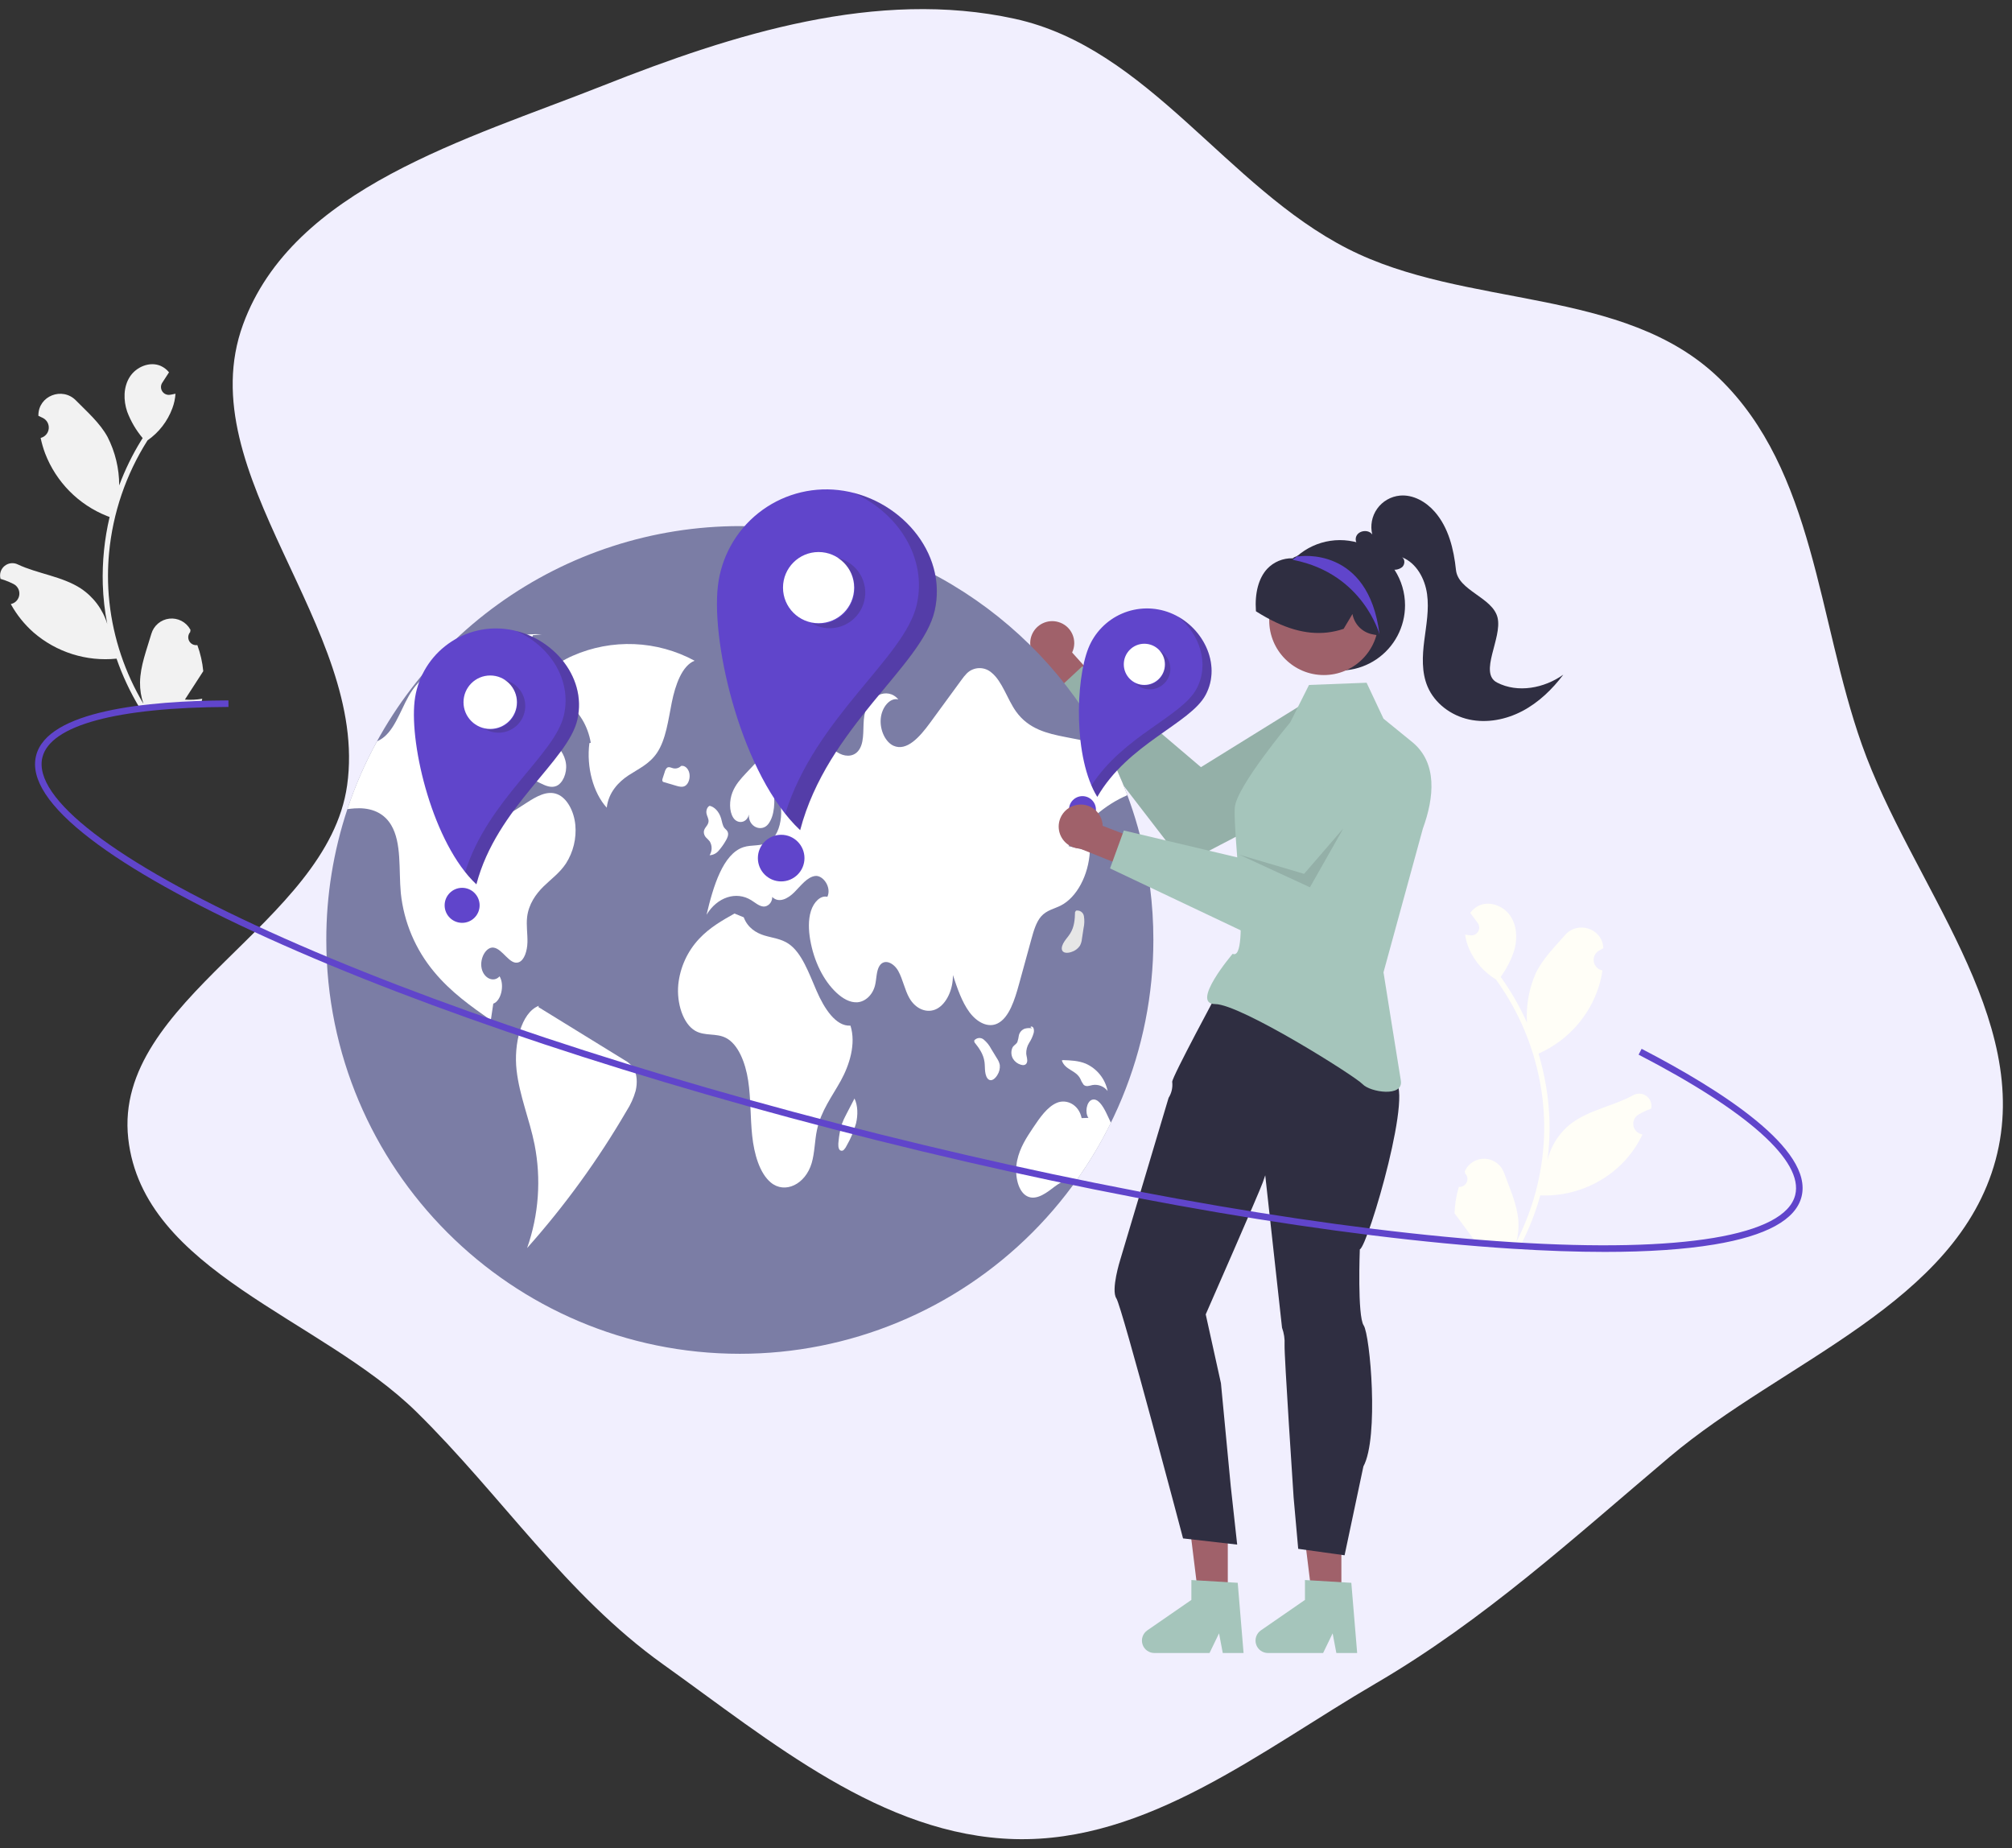
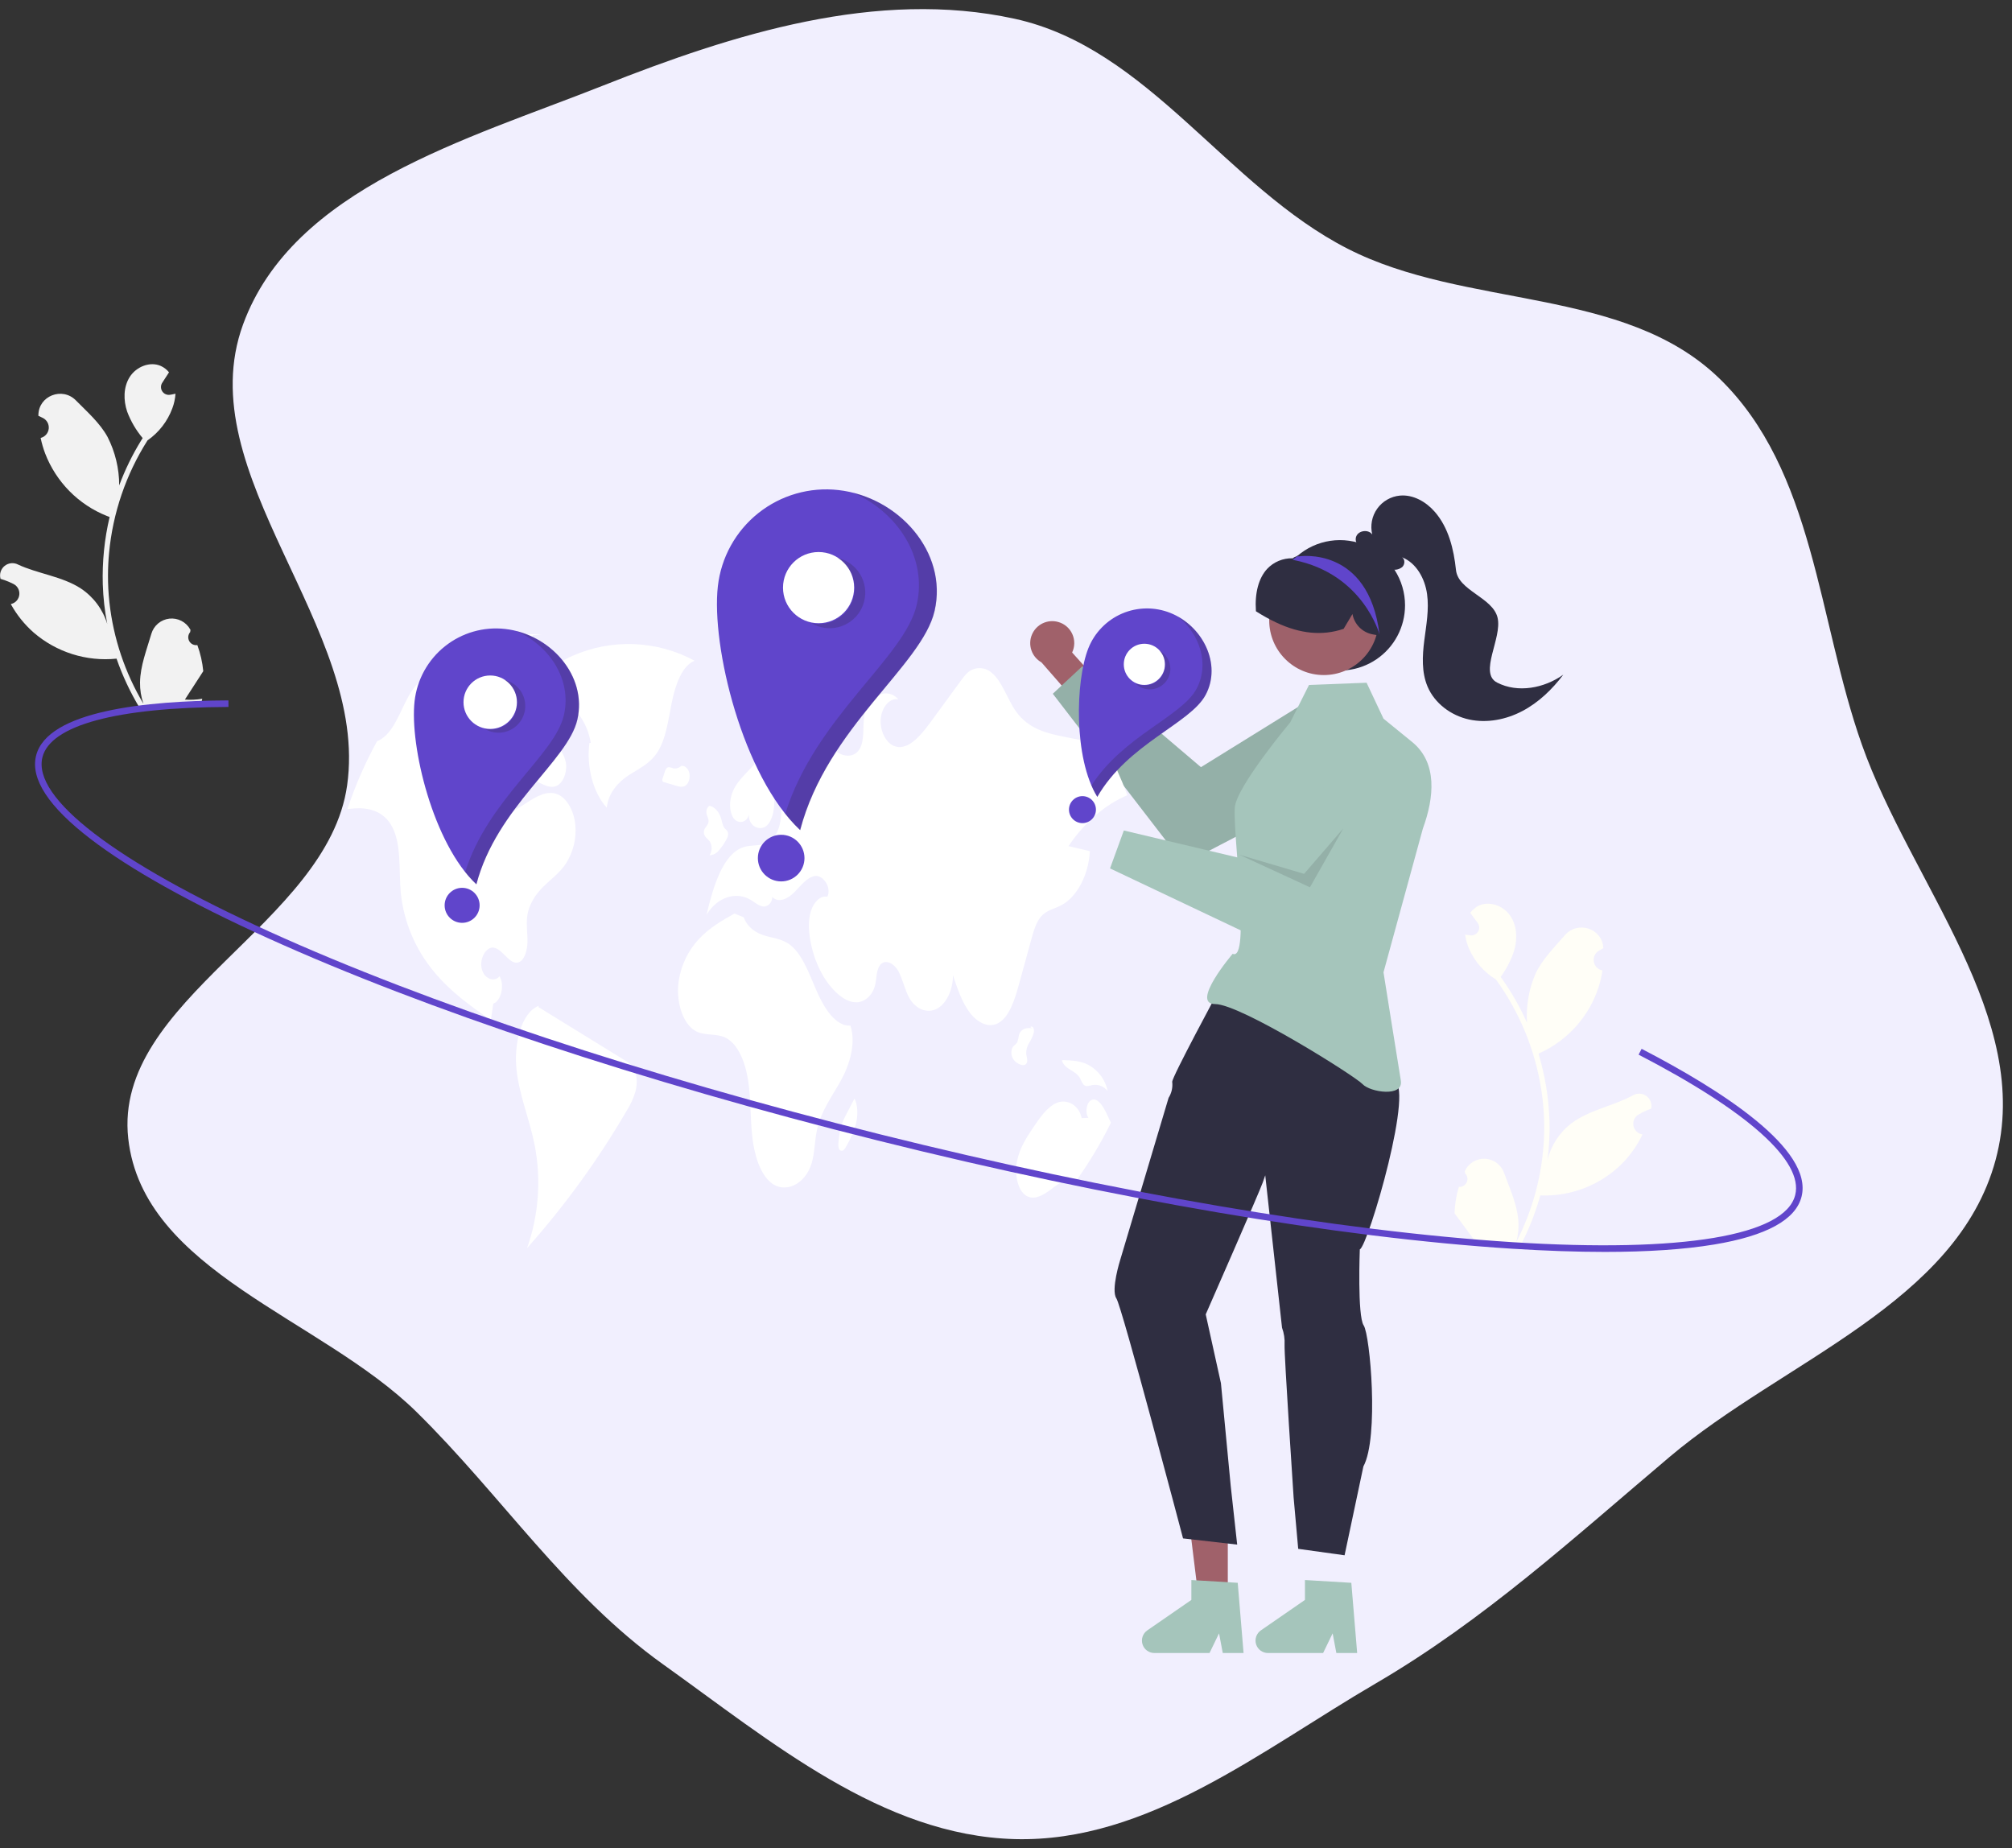
<svg xmlns="http://www.w3.org/2000/svg" width="221" height="203" viewBox="0 0 221 203" fill="none">
  <rect x="0" y="0" width="221" height="203" fill="#333333" stroke="none" />
  <g id="undraw_world_re_768g 1">
    <path id="Vector" fill-rule="evenodd" clip-rule="evenodd" d="M111.464 2.064C126.14 5.278 134.667 20.5 148.04 27.323C161.017 33.943 178.34 31.424 188.813 41.524C199.331 51.668 199.646 68.034 204.511 81.784C209.908 97.035 223.414 111.784 219.197 127.4C214.944 143.15 195.881 149.464 183.386 160.016C172.881 168.887 163.003 177.953 151.119 184.888C138.534 192.233 126.047 202.38 111.464 201.989C96.891 201.598 84.671 191.245 72.825 182.788C62.175 175.184 55.083 164.248 45.757 155.081C35.251 144.753 15.707 139.656 14.087 125.047C12.392 109.756 35.979 101.497 38.128 86.262C40.574 68.916 20.681 52.096 26.697 35.636C32.18 20.637 51.321 15.308 66.22 9.407C80.598 3.713 96.351 -1.245 111.464 2.064Z" fill="#F1EFFE" />
    <path id="Vector_2" d="M160.239 130.354C160.416 130.37 160.594 130.332 160.748 130.244C160.903 130.156 161.026 130.022 161.102 129.862C161.178 129.701 161.203 129.521 161.174 129.345C161.144 129.17 161.061 129.008 160.936 128.881C160.919 128.793 160.906 128.73 160.888 128.642C160.897 128.624 160.905 128.605 160.914 128.587C161.113 128.173 161.429 127.827 161.823 127.592C162.217 127.357 162.672 127.244 163.131 127.267C163.589 127.29 164.03 127.448 164.399 127.721C164.768 127.995 165.048 128.371 165.203 128.803C165.826 130.526 166.641 132.262 166.778 134.06C166.838 134.855 166.76 135.654 166.547 136.422C168.362 132.902 169.4 129.032 169.589 125.075C169.636 124.082 169.627 123.087 169.562 122.095C169.509 121.282 169.42 120.473 169.295 119.668C168.613 115.299 166.905 111.155 164.312 107.576C163.013 106.786 161.987 105.617 161.373 104.225C161.15 103.725 161.001 103.195 160.93 102.653C161.079 102.679 161.231 102.699 161.381 102.716C161.428 102.72 161.477 102.725 161.524 102.73L161.541 102.731C161.706 102.746 161.872 102.713 162.019 102.637C162.165 102.56 162.287 102.442 162.368 102.297C162.449 102.153 162.487 101.988 162.477 101.823C162.467 101.658 162.409 101.499 162.311 101.365C162.25 101.282 162.189 101.199 162.127 101.116C162.035 100.989 161.939 100.863 161.846 100.735C161.836 100.723 161.825 100.71 161.816 100.697C161.709 100.551 161.602 100.407 161.495 100.261C161.717 99.95 162.008 99.693 162.345 99.513C163.513 98.9 165.059 99.434 165.832 100.501C166.607 101.567 166.695 103.018 166.35 104.289C166.018 105.37 165.504 106.385 164.832 107.293C164.889 107.375 164.95 107.455 165.008 107.536C166.067 109.038 166.976 110.64 167.723 112.32C167.608 110.472 167.934 108.623 168.672 106.926C169.415 105.347 170.728 104.049 171.894 102.708C173.295 101.097 175.973 101.953 176.107 104.084C176.109 104.105 176.11 104.125 176.111 104.146C175.943 104.23 175.778 104.321 175.617 104.417C175.414 104.54 175.253 104.721 175.154 104.936C175.056 105.152 175.025 105.392 175.065 105.626C175.106 105.86 175.216 106.076 175.381 106.246C175.546 106.416 175.759 106.532 175.991 106.579L176.015 106.583C175.929 107.171 175.799 107.75 175.625 108.318C175.125 109.901 174.304 111.364 173.212 112.615C172.121 113.865 170.783 114.877 169.282 115.586C169.184 115.631 169.088 115.676 168.99 115.718C169.707 118.102 170.112 120.568 170.195 123.056C170.238 124.524 170.163 125.993 169.97 127.448L169.98 127.397C170.371 125.787 171.306 124.361 172.626 123.36C174.585 121.896 177.278 121.449 179.373 120.297C179.595 120.168 179.851 120.106 180.108 120.117C180.365 120.128 180.613 120.213 180.824 120.361C181.035 120.509 181.199 120.715 181.297 120.953C181.394 121.191 181.422 121.452 181.377 121.706C181.373 121.724 181.369 121.742 181.366 121.76C181.056 121.87 180.754 121.998 180.461 122.145C180.293 122.23 180.128 122.321 179.967 122.417C179.764 122.54 179.603 122.72 179.504 122.936C179.406 123.152 179.375 123.392 179.415 123.626C179.456 123.859 179.566 124.075 179.731 124.245C179.896 124.415 180.109 124.531 180.341 124.578L180.365 124.583C180.382 124.586 180.397 124.59 180.414 124.593C179.838 125.808 179.057 126.914 178.105 127.864C176.931 129.013 175.535 129.91 174.002 130.499C172.469 131.089 170.832 131.359 169.191 131.293L169.189 131.293C168.654 133.208 167.921 135.063 167.002 136.826L160.125 136.506C160.104 136.428 160.086 136.349 160.067 136.271C160.702 136.341 161.343 136.332 161.975 136.246C161.494 135.596 161.013 134.941 160.532 134.291C160.521 134.278 160.511 134.265 160.502 134.252C160.258 133.919 160.012 133.589 159.768 133.256L159.768 133.256C159.8 132.272 159.958 131.297 160.239 130.354L160.239 130.354Z" fill="#FFFEF7" />
    <path id="Vector_3" d="M21.677 70.849C21.502 70.876 21.322 70.849 21.162 70.77C21.003 70.692 20.871 70.566 20.785 70.411C20.699 70.255 20.663 70.076 20.682 69.9C20.701 69.723 20.773 69.556 20.89 69.422C20.902 69.333 20.911 69.269 20.924 69.18C20.914 69.162 20.904 69.144 20.894 69.127C20.671 68.726 20.334 68.4 19.926 68.19C19.517 67.98 19.056 67.895 18.601 67.946C18.145 67.998 17.714 68.183 17.363 68.478C17.012 68.774 16.755 69.166 16.626 69.607C16.111 71.366 15.405 73.149 15.38 74.952C15.369 75.749 15.496 76.542 15.756 77.295C13.727 73.894 12.452 70.095 12.019 66.158C11.911 65.169 11.858 64.176 11.862 63.182C11.865 62.367 11.904 61.554 11.979 60.743C12.39 56.341 13.838 52.099 16.206 48.366C17.453 47.497 18.405 46.267 18.932 44.84C19.124 44.327 19.24 43.789 19.277 43.243C19.13 43.279 18.979 43.308 18.831 43.334C18.784 43.341 18.735 43.349 18.689 43.356L18.672 43.359C18.508 43.385 18.341 43.362 18.189 43.294C18.038 43.226 17.91 43.116 17.82 42.977C17.73 42.838 17.682 42.676 17.682 42.511C17.681 42.345 17.729 42.183 17.819 42.043C17.875 41.957 17.931 41.87 17.987 41.784C18.072 41.65 18.159 41.519 18.244 41.386C18.254 41.373 18.264 41.359 18.272 41.345C18.37 41.193 18.468 41.044 18.565 40.891C18.324 40.594 18.018 40.356 17.671 40.196C16.468 39.657 14.957 40.285 14.252 41.398C13.544 42.511 13.545 43.964 13.969 45.212C14.367 46.269 14.942 47.252 15.67 48.116C15.617 48.201 15.561 48.284 15.508 48.37C14.544 49.934 13.736 51.589 13.094 53.312C13.094 51.46 12.655 49.635 11.813 47.987C10.975 46.456 9.584 45.242 8.337 43.976C6.84 42.455 4.22 43.475 4.217 45.61C4.217 45.63 4.217 45.651 4.217 45.672C4.39 45.746 4.56 45.826 4.727 45.912C4.937 46.022 5.109 46.193 5.221 46.402C5.332 46.611 5.378 46.849 5.352 47.085C5.326 47.32 5.23 47.543 5.076 47.722C4.921 47.902 4.716 48.031 4.487 48.093L4.464 48.099C4.586 48.68 4.751 49.25 4.96 49.806C5.556 51.355 6.467 52.765 7.633 53.945C8.8 55.126 10.198 56.053 11.739 56.668C11.84 56.707 11.939 56.746 12.04 56.782C11.47 59.205 11.218 61.692 11.29 64.18C11.337 65.648 11.502 67.109 11.785 68.55L11.772 68.499C11.282 66.916 10.261 65.551 8.882 64.634C6.836 63.294 4.12 63.015 1.959 61.994C1.729 61.879 1.47 61.833 1.214 61.86C0.958 61.887 0.716 61.987 0.514 62.148C0.313 62.309 0.162 62.524 0.079 62.767C-0.004 63.011 -0.015 63.274 0.046 63.524C0.051 63.542 0.055 63.559 0.06 63.577C0.376 63.667 0.685 63.777 0.987 63.906C1.16 63.98 1.33 64.061 1.497 64.147C1.707 64.256 1.879 64.427 1.991 64.636C2.102 64.845 2.148 65.083 2.122 65.319C2.096 65.555 2 65.777 1.845 65.957C1.691 66.137 1.486 66.266 1.257 66.327L1.233 66.333C1.217 66.338 1.202 66.342 1.185 66.346C1.835 67.523 2.683 68.579 3.691 69.468C4.934 70.542 6.383 71.351 7.95 71.844C9.516 72.338 11.166 72.506 12.8 72.339L12.802 72.339C13.455 74.218 14.301 76.023 15.326 77.727L22.171 76.982C22.187 76.903 22.2 76.822 22.214 76.744C21.585 76.853 20.945 76.884 20.308 76.837C20.748 76.158 21.188 75.475 21.628 74.796C21.638 74.783 21.647 74.769 21.655 74.756C21.878 74.408 22.104 74.064 22.327 73.716L22.327 73.716C22.234 72.736 22.016 71.773 21.677 70.849L21.677 70.849Z" fill="#F2F2F2" />
    <path id="Vector_4" d="M116.232 68.311C116.571 68.404 116.885 68.57 117.152 68.798C117.42 69.026 117.634 69.31 117.78 69.63C117.926 69.95 118.001 70.298 117.998 70.649C117.995 71.001 117.915 71.347 117.764 71.665L121.436 75.751L119.499 78.59L114.394 72.747C113.878 72.457 113.486 71.988 113.293 71.429C113.099 70.869 113.117 70.258 113.344 69.712C113.571 69.165 113.99 68.72 114.522 68.462C115.054 68.204 115.663 68.15 116.232 68.311Z" fill="#A0616A" />
    <path id="Vector_5" d="M150.615 78.344C150.284 77.804 149.85 77.336 149.337 76.965C148.825 76.594 148.244 76.328 147.629 76.182C147.013 76.036 146.375 76.013 145.751 76.114C145.127 76.216 144.528 76.44 143.991 76.773L131.912 84.258L118.883 73.176L115.642 76.196L130.035 94.883L148.742 85.124C148.305 85.352 151.142 79.203 150.615 78.344Z" fill="#94B0A8" />
-     <path id="Vector_6" d="M126.687 103.234C126.688 109.203 125.514 115.114 123.232 120.629C120.949 126.145 117.604 131.156 113.386 135.377C109.167 139.598 104.16 142.946 98.648 145.229C93.137 147.513 87.23 148.688 81.264 148.687C56.178 148.687 35.841 128.337 35.841 103.234C35.837 98.351 36.619 93.499 38.158 88.866C41.179 79.816 46.966 71.946 54.702 66.368C62.437 60.789 71.729 57.786 81.264 57.781C89.487 57.778 97.557 60.01 104.612 64.238C111.666 68.466 117.441 74.532 121.319 81.788C122.281 83.578 123.12 85.431 123.83 87.335C123.929 87.601 124.025 87.866 124.118 88.133V88.136C124.534 89.313 124.901 90.511 125.218 91.732C126.196 95.487 126.69 99.353 126.687 103.234Z" fill="#7B7DA5" />
    <path id="Vector_7" d="M76.295 72.567C74.253 71.463 71.987 70.839 69.668 70.744C67.35 70.649 65.04 71.085 62.915 72.019C61.044 72.834 59.075 74.296 58.451 76.935C60.975 75.444 64.242 77.799 64.891 81.577L64.74 81.619C64.397 84.236 65.162 87.085 66.645 88.707C66.84 87.022 67.947 85.875 69.036 85.158C70.126 84.442 71.331 83.921 72.162 82.69C73.148 81.229 73.398 79.096 73.79 77.149C74.181 75.202 74.924 73.11 76.295 72.567Z" fill="white" />
    <path id="Vector_8" d="M62.167 94.835C61.468 95.886 60.534 96.545 59.696 97.365C58.861 98.189 58.066 99.3 57.899 100.726C57.793 101.641 57.958 102.57 57.935 103.494C57.912 104.418 57.604 105.459 56.976 105.688C55.984 106.047 55.227 104.204 54.208 104.075C53.398 103.974 52.668 105.249 52.903 106.355C53.138 107.461 54.24 107.951 54.874 107.229C55.447 108.191 55.043 109.936 54.182 110.231C54.092 110.837 54.001 111.441 53.912 112.047C51.737 110.524 49.539 108.976 47.689 106.746C45.632 104.288 44.356 101.27 44.025 98.08C43.786 95.517 44.141 92.585 42.965 90.613C42.024 89.035 40.409 88.686 38.956 88.785C38.691 88.803 38.423 88.833 38.158 88.866C39.015 86.29 40.104 83.796 41.411 81.417C41.707 81.29 41.981 81.118 42.226 80.909C43.579 79.76 44.179 77.434 45.277 75.826C45.348 75.722 45.421 75.621 45.496 75.523C46.62 74.056 48.123 73.301 49.577 72.599C52.794 71.036 56.105 69.452 59.502 69.669L58.535 69.763C57.407 72.924 56.279 76.086 55.149 79.247C54.977 79.732 54.804 80.218 54.629 80.704C53.988 82.502 53.327 84.416 53.425 86.429C53.483 87.621 53.897 88.894 54.684 89.303C55.419 89.681 56.221 89.217 56.93 88.757C57.231 88.565 57.529 88.373 57.829 88.179C58.906 87.484 60.1 86.772 61.238 87.237C62.28 87.661 63.05 89.078 63.196 90.606C63.33 92.091 62.968 93.578 62.167 94.835Z" fill="white" />
    <path id="Vector_9" d="M68.575 116.42C65.428 114.481 62.281 112.542 59.134 110.603L59.188 110.465C57.231 111.211 56.419 114.691 56.742 117.537C57.065 120.384 58.162 122.928 58.716 125.701C59.462 129.497 59.181 133.423 57.899 137.072C62.037 132.426 65.7 127.376 68.831 121.998C69.268 121.321 69.602 120.581 69.82 119.804C70.02 118.978 69.989 117.984 69.589 117.322C69.331 116.941 68.983 116.631 68.575 116.42Z" fill="white" />
    <path id="Vector_10" d="M56.155 81.144C55.821 81.896 55.692 82.899 55.995 83.677C56.305 84.471 56.96 84.83 57.563 85.129L59.301 85.992C59.88 86.278 60.504 86.568 61.093 86.332C61.805 86.047 62.298 84.932 62.17 83.896C62.034 82.793 61.34 82.035 60.698 81.389C59.799 80.486 58.9 79.582 58.002 78.678L57.495 79.299C56.947 79.834 56.494 80.458 56.155 81.144Z" fill="white" />
    <path id="Vector_11" d="M117.365 92.929C118.148 93.113 118.93 93.297 119.712 93.482C119.576 96.126 118.266 98.573 116.51 99.459C115.778 99.828 114.963 99.964 114.357 100.653C113.81 101.279 113.532 102.254 113.277 103.186C112.831 104.812 112.384 106.438 111.937 108.065C111.458 109.817 110.842 111.764 109.596 112.395C108.526 112.938 107.302 112.274 106.479 111.16C105.656 110.047 105.154 108.549 104.667 107.09C104.698 108.681 103.958 110.241 102.911 110.794C101.861 111.347 100.584 110.847 99.883 109.613C99.378 108.726 99.169 107.557 98.674 106.658C98.179 105.759 97.142 105.244 96.602 106.087C96.246 106.648 96.292 107.507 96.115 108.219C95.84 109.325 95.007 110.019 94.182 110.08C93.359 110.14 92.557 109.666 91.868 109.022C90.447 107.688 89.4 105.572 88.994 103.221C88.815 102.173 88.764 101.032 89.075 100.05C89.385 99.067 90.135 98.31 90.879 98.497C91.368 97.461 90.402 96.088 89.531 96.209C88.658 96.33 87.974 97.267 87.258 97.987C86.544 98.706 85.544 99.229 84.825 98.514C84.83 99.178 84.29 99.618 83.823 99.562C83.359 99.509 82.945 99.136 82.519 98.87C80.871 97.843 78.779 98.525 77.608 100.469C78.34 97.353 79.412 93.777 81.661 93.045C82.579 92.744 83.581 92.992 84.449 92.472C85.986 91.55 86.296 88.068 84.969 86.631C85.138 87.99 85.105 89.575 84.388 90.505C83.672 91.434 82.168 90.828 82.259 89.454C82.052 90.401 81.022 90.545 80.548 89.818C80.071 89.091 80.111 87.901 80.449 87.032C80.787 86.164 81.363 85.54 81.921 84.942C83.119 83.656 84.335 82.356 85.723 81.548C87.114 80.74 88.719 80.467 90.112 81.27C90.846 81.694 91.492 82.401 92.242 82.775C92.991 83.151 93.942 83.103 94.44 82.225C94.997 81.245 94.735 79.79 94.942 78.566C95.313 76.401 97.475 75.389 98.674 76.818C97.778 76.588 96.852 77.649 96.741 78.934C96.627 80.22 97.276 81.517 98.144 81.906C99.603 82.553 101.031 80.927 102.134 79.422C103.284 77.846 104.437 76.271 105.591 74.697C105.775 74.429 105.982 74.177 106.209 73.945C106.571 73.592 107.052 73.39 107.557 73.38C108.062 73.37 108.551 73.552 108.927 73.889C110.093 74.841 110.64 76.793 111.597 78.136C112.985 80.088 115.062 80.563 116.995 80.942C118.435 81.222 119.877 81.504 121.32 81.788C122.281 83.578 123.12 85.431 123.831 87.335C121.388 88.373 119.134 90.315 117.365 92.929Z" fill="white" />
    <path id="Vector_12" d="M122.024 123.311C120.943 125.508 119.685 127.613 118.264 129.607C117.355 129.218 116.379 129.912 115.528 130.564C114.64 131.245 113.573 131.91 112.662 131.288C111.731 130.652 111.43 128.872 111.725 127.46C112.021 126.051 112.758 124.93 113.472 123.864C114.229 122.733 115.039 121.559 116.091 121.12C117.146 120.68 118.501 121.301 118.809 122.801L119.556 122.776C119.137 122.2 119.356 121.008 119.919 120.799C120.568 120.554 121.131 121.445 121.514 122.233C121.686 122.589 121.86 122.948 122.024 123.311Z" fill="white" />
    <path id="Vector_13" d="M93.416 112.645C91.81 112.746 90.538 110.769 89.693 108.823C88.848 106.877 88.077 104.652 86.629 103.662C85.801 103.096 84.857 103.018 83.959 102.744C83.061 102.47 82.122 101.902 81.692 100.747L80.674 100.335C79.329 101.092 77.966 101.863 76.807 103.094C75.507 104.476 74.698 106.247 74.503 108.135C74.309 110.175 75.027 112.449 76.369 113.216C77.43 113.821 78.665 113.439 79.739 113.994C81.082 114.686 81.879 116.698 82.18 118.685C82.482 120.671 82.406 122.735 82.621 124.744C82.837 126.753 83.432 128.844 84.663 129.873C86.204 131.161 88.464 130.091 89.155 127.746C89.494 126.595 89.483 125.297 89.736 124.103C90.183 122 91.388 120.44 92.343 118.715C93.299 116.99 94.051 114.647 93.416 112.645Z" fill="white" />
    <path id="Vector_14" d="M77.551 91.982C77.7 92.12 77.84 92.268 77.969 92.426C78.102 92.656 78.17 92.917 78.165 93.183C78.161 93.448 78.084 93.707 77.943 93.933C78.136 93.922 78.326 93.871 78.498 93.783C78.671 93.695 78.823 93.572 78.946 93.422C79.239 93.088 79.497 92.725 79.716 92.338C79.879 92.071 80.053 91.71 79.942 91.392C79.867 91.176 79.687 91.083 79.561 90.92C79.362 90.662 79.313 90.252 79.21 89.898C78.987 89.132 78.453 88.57 77.874 88.489L77.954 88.504C77.712 88.587 77.543 88.972 77.597 89.318C77.645 89.633 77.848 89.895 77.828 90.216C77.799 90.678 77.337 90.895 77.309 91.357C77.304 91.589 77.391 91.813 77.551 91.982Z" fill="white" />
    <path id="Vector_15" d="M74.8 84.128C74.803 84.128 74.805 84.128 74.808 84.127C74.857 84.082 74.903 84.033 74.944 83.981L74.8 84.128Z" fill="#E6E6E6" />
    <path id="Vector_16" d="M75.281 86.297C75.636 86.069 75.835 85.437 75.717 84.909C75.601 84.383 75.188 84.03 74.807 84.127C74.697 84.239 74.56 84.321 74.409 84.365C74.258 84.41 74.098 84.415 73.945 84.381C73.709 84.32 73.451 84.164 73.247 84.342C73.13 84.474 73.048 84.634 73.009 84.806C72.933 85.038 72.858 85.27 72.782 85.503C72.746 85.586 72.737 85.678 72.755 85.766C72.77 85.802 72.793 85.833 72.823 85.857C72.853 85.881 72.889 85.897 72.927 85.903C73.38 86.037 73.834 86.17 74.287 86.304C74.617 86.401 74.974 86.495 75.281 86.297Z" fill="white" />
-     <path id="Vector_17" d="M109.511 116.246C109.301 115.902 109.092 115.559 108.882 115.216C108.676 114.818 108.395 114.464 108.053 114.175C107.978 114.112 107.892 114.065 107.798 114.036C107.705 114.007 107.606 113.997 107.509 114.007C107.411 114.017 107.317 114.046 107.231 114.093C107.145 114.139 107.069 114.203 107.008 114.279L107.034 114.476C107.512 115.075 108.017 115.742 108.138 116.632C108.186 116.983 108.169 117.346 108.211 117.698C108.253 118.051 108.372 118.416 108.6 118.568C108.93 118.789 109.317 118.463 109.552 118.067C109.762 117.741 109.856 117.353 109.819 116.967C109.767 116.708 109.662 116.463 109.511 116.246Z" fill="white" />
-     <path id="Vector_18" d="M118.838 103.132C118.899 102.734 118.96 102.336 119.02 101.939C119.119 101.502 119.131 101.05 119.056 100.608C119.039 100.512 119.003 100.42 118.95 100.337C118.897 100.255 118.828 100.184 118.748 100.129C118.667 100.074 118.576 100.035 118.48 100.016C118.384 99.996 118.285 99.996 118.189 100.015L118.083 100.181C118.062 100.948 118.02 101.784 117.54 102.543C117.351 102.842 117.104 103.109 116.909 103.406C116.715 103.702 116.571 104.059 116.647 104.321C116.757 104.703 117.263 104.704 117.698 104.551C118.069 104.437 118.39 104.202 118.61 103.883C118.737 103.651 118.815 103.395 118.838 103.132Z" fill="#E6E6E6" />
    <path id="Vector_19" d="M112.799 116.693C112.901 116.398 112.753 116.06 112.722 115.734C112.707 115.313 112.818 114.898 113.042 114.541C113.264 114.204 113.432 113.835 113.541 113.447C113.586 113.27 113.578 113.083 113.517 112.911C113.447 112.755 113.279 112.684 113.183 112.807L113.389 112.94C113.111 112.891 112.824 112.905 112.552 112.981C112.397 113.041 112.258 113.137 112.147 113.261C112.037 113.386 111.958 113.535 111.918 113.697C111.884 113.948 111.828 114.197 111.751 114.439C111.628 114.692 111.39 114.776 111.24 114.998C111.138 115.195 111.087 115.415 111.091 115.636C111.094 115.858 111.153 116.076 111.261 116.269C111.449 116.585 111.748 116.821 112.1 116.929C112.352 117.019 112.683 117.024 112.799 116.693Z" fill="white" />
    <path id="Vector_20" d="M118.653 118.46C118.744 118.697 118.866 118.922 119.016 119.127C119.296 119.409 119.677 119.236 120.018 119.167C120.326 119.118 120.642 119.154 120.932 119.27C121.222 119.387 121.475 119.579 121.664 119.828C121.533 119.17 121.245 118.553 120.825 118.029C120.406 117.505 119.867 117.09 119.253 116.818C118.452 116.491 117.608 116.459 116.774 116.43L116.63 116.467C116.997 117.536 118.149 117.512 118.653 118.46Z" fill="white" />
    <path id="Vector_21" d="M93.855 120.646L93.857 120.651C93.871 120.624 93.885 120.597 93.899 120.57L93.855 120.646Z" fill="#E6E6E6" />
    <path id="Vector_22" d="M92.967 122.367C92.773 122.719 92.607 123.085 92.469 123.462C92.286 124.073 92.165 124.701 92.108 125.337C92.062 125.698 92.049 126.159 92.275 126.335C92.34 126.378 92.418 126.396 92.495 126.386C92.573 126.375 92.643 126.337 92.694 126.278C92.82 126.145 92.923 125.992 92.999 125.826C93.443 125.06 93.788 124.24 94.026 123.387C94.242 122.488 94.24 121.429 93.857 120.651C93.561 121.223 93.264 121.795 92.967 122.367Z" fill="white" />
    <path id="Vector_23" d="M84.398 76.531C84.539 76.669 84.717 76.763 84.911 76.801C85.105 76.838 85.305 76.819 85.488 76.744C85.866 76.579 86.213 76.349 86.513 76.066C86.762 75.882 86.973 75.651 87.135 75.388C87.224 75.23 87.281 75.056 87.303 74.876C87.325 74.696 87.311 74.514 87.262 74.339C87.121 73.928 86.765 73.79 86.451 73.697C85.948 73.548 85.444 73.398 84.941 73.249L85.305 72.921C84.93 72.72 84.516 73.093 84.282 73.555C84.132 73.857 84.027 74.179 83.971 74.512C83.846 75.237 83.969 76.101 84.398 76.531Z" fill="#E6E6E6" />
    <path id="Vector_24" d="M93.283 73.546C93.425 73.703 93.621 73.799 93.832 73.817C94.042 73.834 94.251 73.77 94.416 73.639C94.558 73.532 94.677 73.396 94.763 73.24C94.849 73.085 94.902 72.913 94.918 72.735C94.953 72.339 94.757 71.899 94.478 71.865L94.542 71.494C94.003 71.397 93.341 71.377 93.052 72.031C92.955 72.282 92.925 72.554 92.965 72.82C93.006 73.086 93.115 73.336 93.283 73.546Z" fill="#E6E6E6" />
    <path id="Vector_25" d="M92.096 53.824C88.939 53.467 85.77 54.38 83.285 56.362C80.801 58.344 79.206 61.233 78.85 64.392C78.108 70.97 81.572 85.256 87.886 91.17C90.859 79.84 101.278 73.119 102.657 67.079C104.13 60.625 98.67 54.566 92.096 53.824Z" fill="#6045CB" />
    <path id="b262ea8c-1946-46c9-a449-3a1996c39394" d="M89.913 68.448C92.07 68.448 93.82 66.698 93.82 64.539C93.82 62.38 92.07 60.63 89.913 60.63C87.755 60.63 86.006 62.38 86.006 64.539C86.006 66.698 87.755 68.448 89.913 68.448Z" fill="white" />
    <path id="bcc29a3a-8123-4529-80aa-6f70df2823cf" d="M85.805 96.806C87.218 96.806 88.364 95.66 88.364 94.246C88.364 92.832 87.218 91.685 85.805 91.685C84.392 91.685 83.246 92.832 83.246 94.246C83.246 95.66 84.392 96.806 85.805 96.806Z" fill="#6045CB" />
    <path id="Vector_26" opacity="0.2" d="M93.145 61.738C93.585 62.003 93.968 62.351 94.273 62.764C94.579 63.177 94.799 63.645 94.924 64.144C95.048 64.642 95.073 65.159 94.997 65.667C94.921 66.175 94.746 66.663 94.481 67.103C94.217 67.543 93.869 67.926 93.457 68.232C93.044 68.537 92.576 68.758 92.078 68.882C91.073 69.133 90.009 68.974 89.121 68.44C90.026 68.642 90.974 68.514 91.794 68.081C92.614 67.647 93.253 66.935 93.597 66.073C93.941 65.211 93.967 64.254 93.67 63.375C93.373 62.495 92.774 61.75 91.978 61.273C92.39 61.364 92.784 61.521 93.145 61.738Z" fill="#231F20" />
    <path id="Vector_27" opacity="0.2" d="M102.672 67.091C101.294 73.132 90.875 79.852 87.902 91.182C87.308 90.621 86.756 90.016 86.251 89.373C89.593 78.723 99.363 72.252 100.695 66.416C101.887 61.193 98.538 56.228 93.733 54.132C99.55 55.595 104.022 61.177 102.672 67.091Z" fill="#231F20" />
    <path id="Vector_28" d="M55.485 69.078C53.115 68.81 50.735 69.496 48.869 70.984C47.004 72.472 45.805 74.641 45.538 77.014C44.981 81.954 47.582 92.682 52.324 97.123C54.557 88.615 62.381 83.568 63.416 79.032C64.523 74.185 60.422 69.635 55.485 69.078Z" fill="#6045CB" />
    <path id="b262ea8c-1946-46c9-a449-3a1996c39394_2" d="M53.846 80.06C55.466 80.06 56.779 78.746 56.779 77.125C56.779 75.503 55.466 74.189 53.846 74.189C52.225 74.189 50.912 75.503 50.912 77.125C50.912 78.746 52.225 80.06 53.846 80.06Z" fill="white" />
    <path id="bcc29a3a-8123-4529-80aa-6f70df2823cf_2" d="M50.761 101.356C51.822 101.356 52.682 100.495 52.682 99.433C52.682 98.371 51.822 97.51 50.761 97.51C49.699 97.51 48.839 98.371 48.839 99.433C48.839 100.495 49.699 101.356 50.761 101.356Z" fill="#6045CB" />
    <path id="Vector_29" opacity="0.2" d="M56.273 75.021C56.603 75.22 56.891 75.481 57.12 75.791C57.35 76.101 57.516 76.453 57.609 76.828C57.702 77.202 57.721 77.59 57.664 77.972C57.607 78.353 57.475 78.719 57.277 79.05C57.078 79.38 56.817 79.668 56.507 79.898C56.197 80.127 55.846 80.293 55.472 80.386C55.098 80.48 54.709 80.498 54.328 80.441C53.947 80.384 53.581 80.253 53.251 80.054C53.931 80.205 54.643 80.11 55.259 79.784C55.874 79.458 56.355 78.924 56.613 78.276C56.871 77.629 56.89 76.911 56.667 76.25C56.445 75.59 55.994 75.03 55.397 74.671C55.706 74.74 56.002 74.858 56.273 75.021Z" fill="#231F20" />
    <path id="Vector_30" opacity="0.2" d="M63.428 79.041C62.392 83.577 54.568 88.624 52.335 97.132C51.889 96.711 51.475 96.257 51.096 95.774C53.605 87.776 60.943 82.916 61.943 78.534C62.838 74.611 60.323 70.884 56.715 69.309C61.083 70.408 64.442 74.6 63.428 79.041Z" fill="#231F20" />
-     <path id="Vector_31" d="M147.339 175.43H144.118L142.585 162.996L147.34 162.997L147.339 175.43Z" fill="#A0616A" />
    <path id="Vector_32" d="M149.072 181.55H146.786L146.378 179.391L145.333 181.55H139.271C138.98 181.55 138.697 181.457 138.463 181.285C138.229 181.113 138.056 180.87 137.969 180.592C137.883 180.315 137.887 180.017 137.982 179.742C138.077 179.467 138.257 179.23 138.496 179.064L143.337 175.719V173.535L148.43 173.84L149.072 181.55Z" fill="#A5C5BB" />
    <path id="Vector_33" d="M134.862 175.43H131.641L130.108 162.996L134.863 162.997L134.862 175.43Z" fill="#A0616A" />
    <path id="Vector_34" d="M136.595 181.55H134.309L133.901 179.391L132.856 181.55H126.794C126.503 181.55 126.22 181.457 125.986 181.285C125.752 181.113 125.579 180.87 125.493 180.592C125.406 180.315 125.411 180.017 125.506 179.742C125.6 179.467 125.781 179.23 126.02 179.064L130.861 175.719V173.535L135.953 173.84L136.595 181.55Z" fill="#A5C5BB" />
    <path id="Vector_35" d="M122.624 142.603C123.241 143.528 129.947 168.964 129.947 168.964L135.893 169.643L135.188 163.243L134.109 151.917L132.438 144.358C132.438 144.358 138.338 130.923 138.711 129.852L138.976 129.084L140.819 145.823C141.038 146.42 141.133 147.056 141.099 147.692C141.044 148.737 142.092 164.467 142.092 164.467L142.596 170.109L147.69 170.817L149.757 161.056C151.483 157.885 150.494 146.619 149.788 145.57C149.082 144.521 149.363 137.218 149.363 137.218C150.264 136.9 155.639 118.56 152.951 118.669C153.123 117.691 153.259 116.818 153.259 116.818L148.592 113.052L136.914 110.014L133.967 108.598C133.967 108.598 128.705 118.336 128.757 118.82C128.83 119.433 128.689 120.053 128.36 120.575L123.047 138.368C123.047 138.368 122.002 141.668 122.624 142.603Z" fill="#2F2E41" />
    <path id="Vector_36" d="M151.965 78.932L150.107 74.984L143.783 75.228L141.721 79.334C141.721 79.334 135.826 86.379 135.635 88.67C135.395 91.551 137.39 105.672 135.395 104.757C135.395 104.757 130.694 110.279 133.476 110.279C136.258 110.279 148.842 118.184 149.668 119.073C150.494 119.962 154.18 120.539 153.871 118.683C153.562 116.827 151.965 106.79 151.965 106.79L156.288 91.007C157.532 87.6 157.92 83.778 155.107 81.489L151.965 78.932Z" fill="#A5C5BB" />
    <path id="Vector_37" d="M128.542 67.314C127.696 66.978 126.792 66.812 125.883 66.825C124.973 66.839 124.074 67.031 123.239 67.392C122.403 67.753 121.647 68.275 121.013 68.929C120.379 69.582 119.88 70.354 119.545 71.2C118.133 74.76 117.899 83.26 120.526 87.52C123.905 81.648 130.74 79.479 132.426 76.317C134.227 72.938 132.099 68.727 128.542 67.314Z" fill="#6045CB" />
    <path id="b262ea8c-1946-46c9-a449-3a1996c39394_3" d="M125.697 75.225C126.946 75.225 127.957 74.212 127.957 72.963C127.957 71.714 126.946 70.702 125.697 70.702C124.449 70.702 123.438 71.714 123.438 72.963C123.438 74.212 124.449 75.225 125.697 75.225Z" fill="white" />
    <path id="bcc29a3a-8123-4529-80aa-6f70df2823cf_3" d="M118.898 90.403C119.715 90.403 120.378 89.74 120.378 88.921C120.378 88.103 119.715 87.44 118.898 87.44C118.08 87.44 117.417 88.103 117.417 88.921C117.417 89.74 118.08 90.403 118.898 90.403Z" fill="#6045CB" />
    <path id="Vector_38" opacity="0.2" d="M127.927 71.891C128.341 72.324 128.566 72.904 128.553 73.503C128.54 74.103 128.29 74.672 127.857 75.087C127.425 75.502 126.846 75.728 126.247 75.715C125.648 75.703 125.078 75.453 124.664 75.021C125.138 75.271 125.687 75.344 126.21 75.226C126.734 75.109 127.199 74.808 127.521 74.379C127.844 73.95 128.004 73.42 127.971 72.884C127.939 72.348 127.718 71.841 127.346 71.454C127.562 71.567 127.758 71.715 127.927 71.891Z" fill="#231F20" />
    <path id="Vector_39" opacity="0.2" d="M132.433 76.326C130.747 79.489 123.911 81.657 120.533 87.53C120.287 87.126 120.07 86.705 119.886 86.269C123.367 80.832 129.803 78.704 131.431 75.649C132.889 72.914 131.773 69.635 129.409 67.734C132.434 69.435 134.084 73.23 132.433 76.326Z" fill="#231F20" />
-     <path id="Vector_40" d="M118.23 88.411C118.575 88.34 118.93 88.346 119.272 88.427C119.614 88.508 119.933 88.664 120.209 88.882C120.484 89.101 120.708 89.377 120.865 89.691C121.022 90.006 121.109 90.351 121.118 90.702L126.245 92.672L125.809 96.081L118.608 93.198C118.017 93.175 117.455 92.936 117.028 92.525C116.602 92.115 116.341 91.563 116.294 90.973C116.248 90.382 116.419 89.796 116.776 89.324C117.133 88.852 117.65 88.527 118.23 88.411Z" fill="#A0616A" />
    <path id="Vector_41" d="M154.055 81.385C153.515 81.055 152.916 80.835 152.291 80.738C151.666 80.641 151.028 80.668 150.413 80.817C149.799 80.967 149.22 81.237 148.71 81.611C148.2 81.986 147.769 82.457 147.441 82.998L140.082 95.159L123.443 91.213L121.927 95.377L143.235 105.477L154.027 88.277C155.642 86.005 156.434 82.838 154.055 81.385Z" fill="#A5C5BB" />
    <path id="Vector_42" d="M154.33 66.481C154.33 67.653 154.043 68.808 153.494 69.843C152.944 70.878 152.15 71.762 151.179 72.418C150.208 73.074 149.091 73.482 147.926 73.605C146.762 73.728 145.584 73.563 144.498 73.125C143.412 72.686 142.45 71.988 141.696 71.091C140.942 70.193 140.421 69.125 140.176 67.978C139.932 66.832 139.972 65.643 140.294 64.516C140.616 63.389 141.209 62.359 142.022 61.515L142.057 61.48C142.114 61.42 142.171 61.36 142.231 61.303C142.232 61.303 142.232 61.303 142.232 61.303C142.233 61.303 142.233 61.302 142.233 61.302C142.233 61.302 142.234 61.301 142.234 61.301C142.234 61.301 142.234 61.3 142.234 61.3C142.308 61.231 142.383 61.163 142.46 61.097C143.494 60.19 144.767 59.6 146.128 59.398C147.488 59.196 148.878 59.391 150.13 59.959C151.382 60.528 152.445 61.445 153.19 62.602C153.934 63.758 154.33 65.105 154.33 66.481Z" fill="#2F2E41" />
    <path id="Vector_43" d="M145.411 74.142C148.725 74.142 151.411 71.454 151.411 68.138C151.411 64.822 148.725 62.134 145.411 62.134C142.097 62.134 139.411 64.822 139.411 68.138C139.411 71.454 142.097 74.142 145.411 74.142Z" fill="#9E616A" />
    <path id="Vector_44" d="M151.783 69.851L150.789 69.675C150.233 69.574 149.722 69.305 149.323 68.906C148.924 68.506 148.657 67.994 148.556 67.438L147.586 69.065L147.544 69.079C145.233 69.847 142.828 69.617 140.194 68.377C139.44 68.02 138.71 67.617 138.006 67.17L137.954 67.138L137.95 67.077C137.815 65.124 138.253 63.492 139.183 62.482C139.54 62.102 139.974 61.802 140.455 61.601C140.936 61.401 141.454 61.304 141.975 61.318C142.012 61.308 142.046 61.289 142.074 61.263C142.087 61.253 142.1 61.243 142.114 61.234V61.224L142.183 61.191C142.331 61.122 142.482 61.055 142.633 60.994C143.82 60.534 145.113 60.419 146.363 60.661C147.613 60.904 148.769 61.494 149.698 62.365C151.547 64.13 152.395 67.094 151.808 69.738L151.783 69.851Z" fill="#2F2E41" />
    <path id="Vector_45" d="M164.439 74.966C162.397 73.912 165.023 70.084 164.496 67.846C163.968 65.608 160.168 64.888 159.926 62.602C159.684 60.315 159.114 57.957 157.606 56.222C156.643 55.113 155.223 54.294 153.761 54.433C153.267 54.48 152.788 54.633 152.358 54.882C151.928 55.131 151.556 55.47 151.269 55.875C150.981 56.28 150.784 56.743 150.692 57.231C150.599 57.72 150.612 58.222 150.731 58.705C150.315 58.115 149.238 58.243 148.971 58.914C148.734 59.511 149.258 60.234 149.874 60.286C150.68 61.283 151.604 62.34 152.867 62.541C153.068 62.588 153.277 62.588 153.479 62.541C153.68 62.495 153.868 62.403 154.028 62.273C154.326 61.988 154.349 61.417 153.996 61.203C155.584 61.834 156.514 63.552 156.75 65.245C156.986 66.938 156.66 68.651 156.445 70.346C156.23 72.042 156.138 73.826 156.802 75.401C157.587 77.261 159.395 78.594 161.367 79.022C163.339 79.45 165.44 79.032 167.226 78.09C169.011 77.148 170.5 75.711 171.716 74.099C169.621 75.588 166.722 76.146 164.439 74.966Z" fill="#2F2E41" />
    <path id="Vector_46" d="M151.528 69.684C151.528 69.684 149.75 63.044 142.131 61.512C142.122 61.509 142.093 61.498 142.056 61.48C142.033 61.466 142.005 61.452 141.976 61.438C142.062 61.389 142.145 61.346 142.231 61.303L142.232 61.303L142.233 61.302L142.233 61.301L142.234 61.3C142.308 61.231 142.383 61.163 142.46 61.097L142.677 61.105C142.677 61.105 150.323 59.894 151.528 69.684Z" fill="#6045CB" />
    <path id="Vector_47" d="M147.548 90.987L143.244 95.976L136.134 93.875L143.886 97.45L147.548 90.987Z" fill="#94B0A8" />
    <path id="Vector_48" d="M176.282 137.498C173.184 137.498 169.788 137.381 166.095 137.147C146.992 135.933 122.249 131.712 96.422 125.264C70.595 118.815 46.771 110.907 29.338 102.998C20.846 99.145 14.328 95.498 9.966 92.158C5.348 88.622 3.328 85.54 3.962 82.998C5.197 78.044 16.134 76.961 25.092 76.924L25.095 77.644C12.794 77.695 5.537 79.658 4.66 83.172C3.544 87.647 12.647 94.635 29.635 102.342C47.03 110.234 70.81 118.126 96.596 124.565C122.382 131.003 147.08 135.216 166.141 136.428C184.755 137.611 196.072 135.722 197.188 131.247C198.114 127.531 192.006 122.057 179.987 115.833L180.317 115.193C189.051 119.716 199.188 126.202 197.886 131.421C197.252 133.964 194.022 135.735 188.285 136.685C185.015 137.227 180.998 137.498 176.282 137.498Z" fill="#6045CB" />
  </g>
</svg>